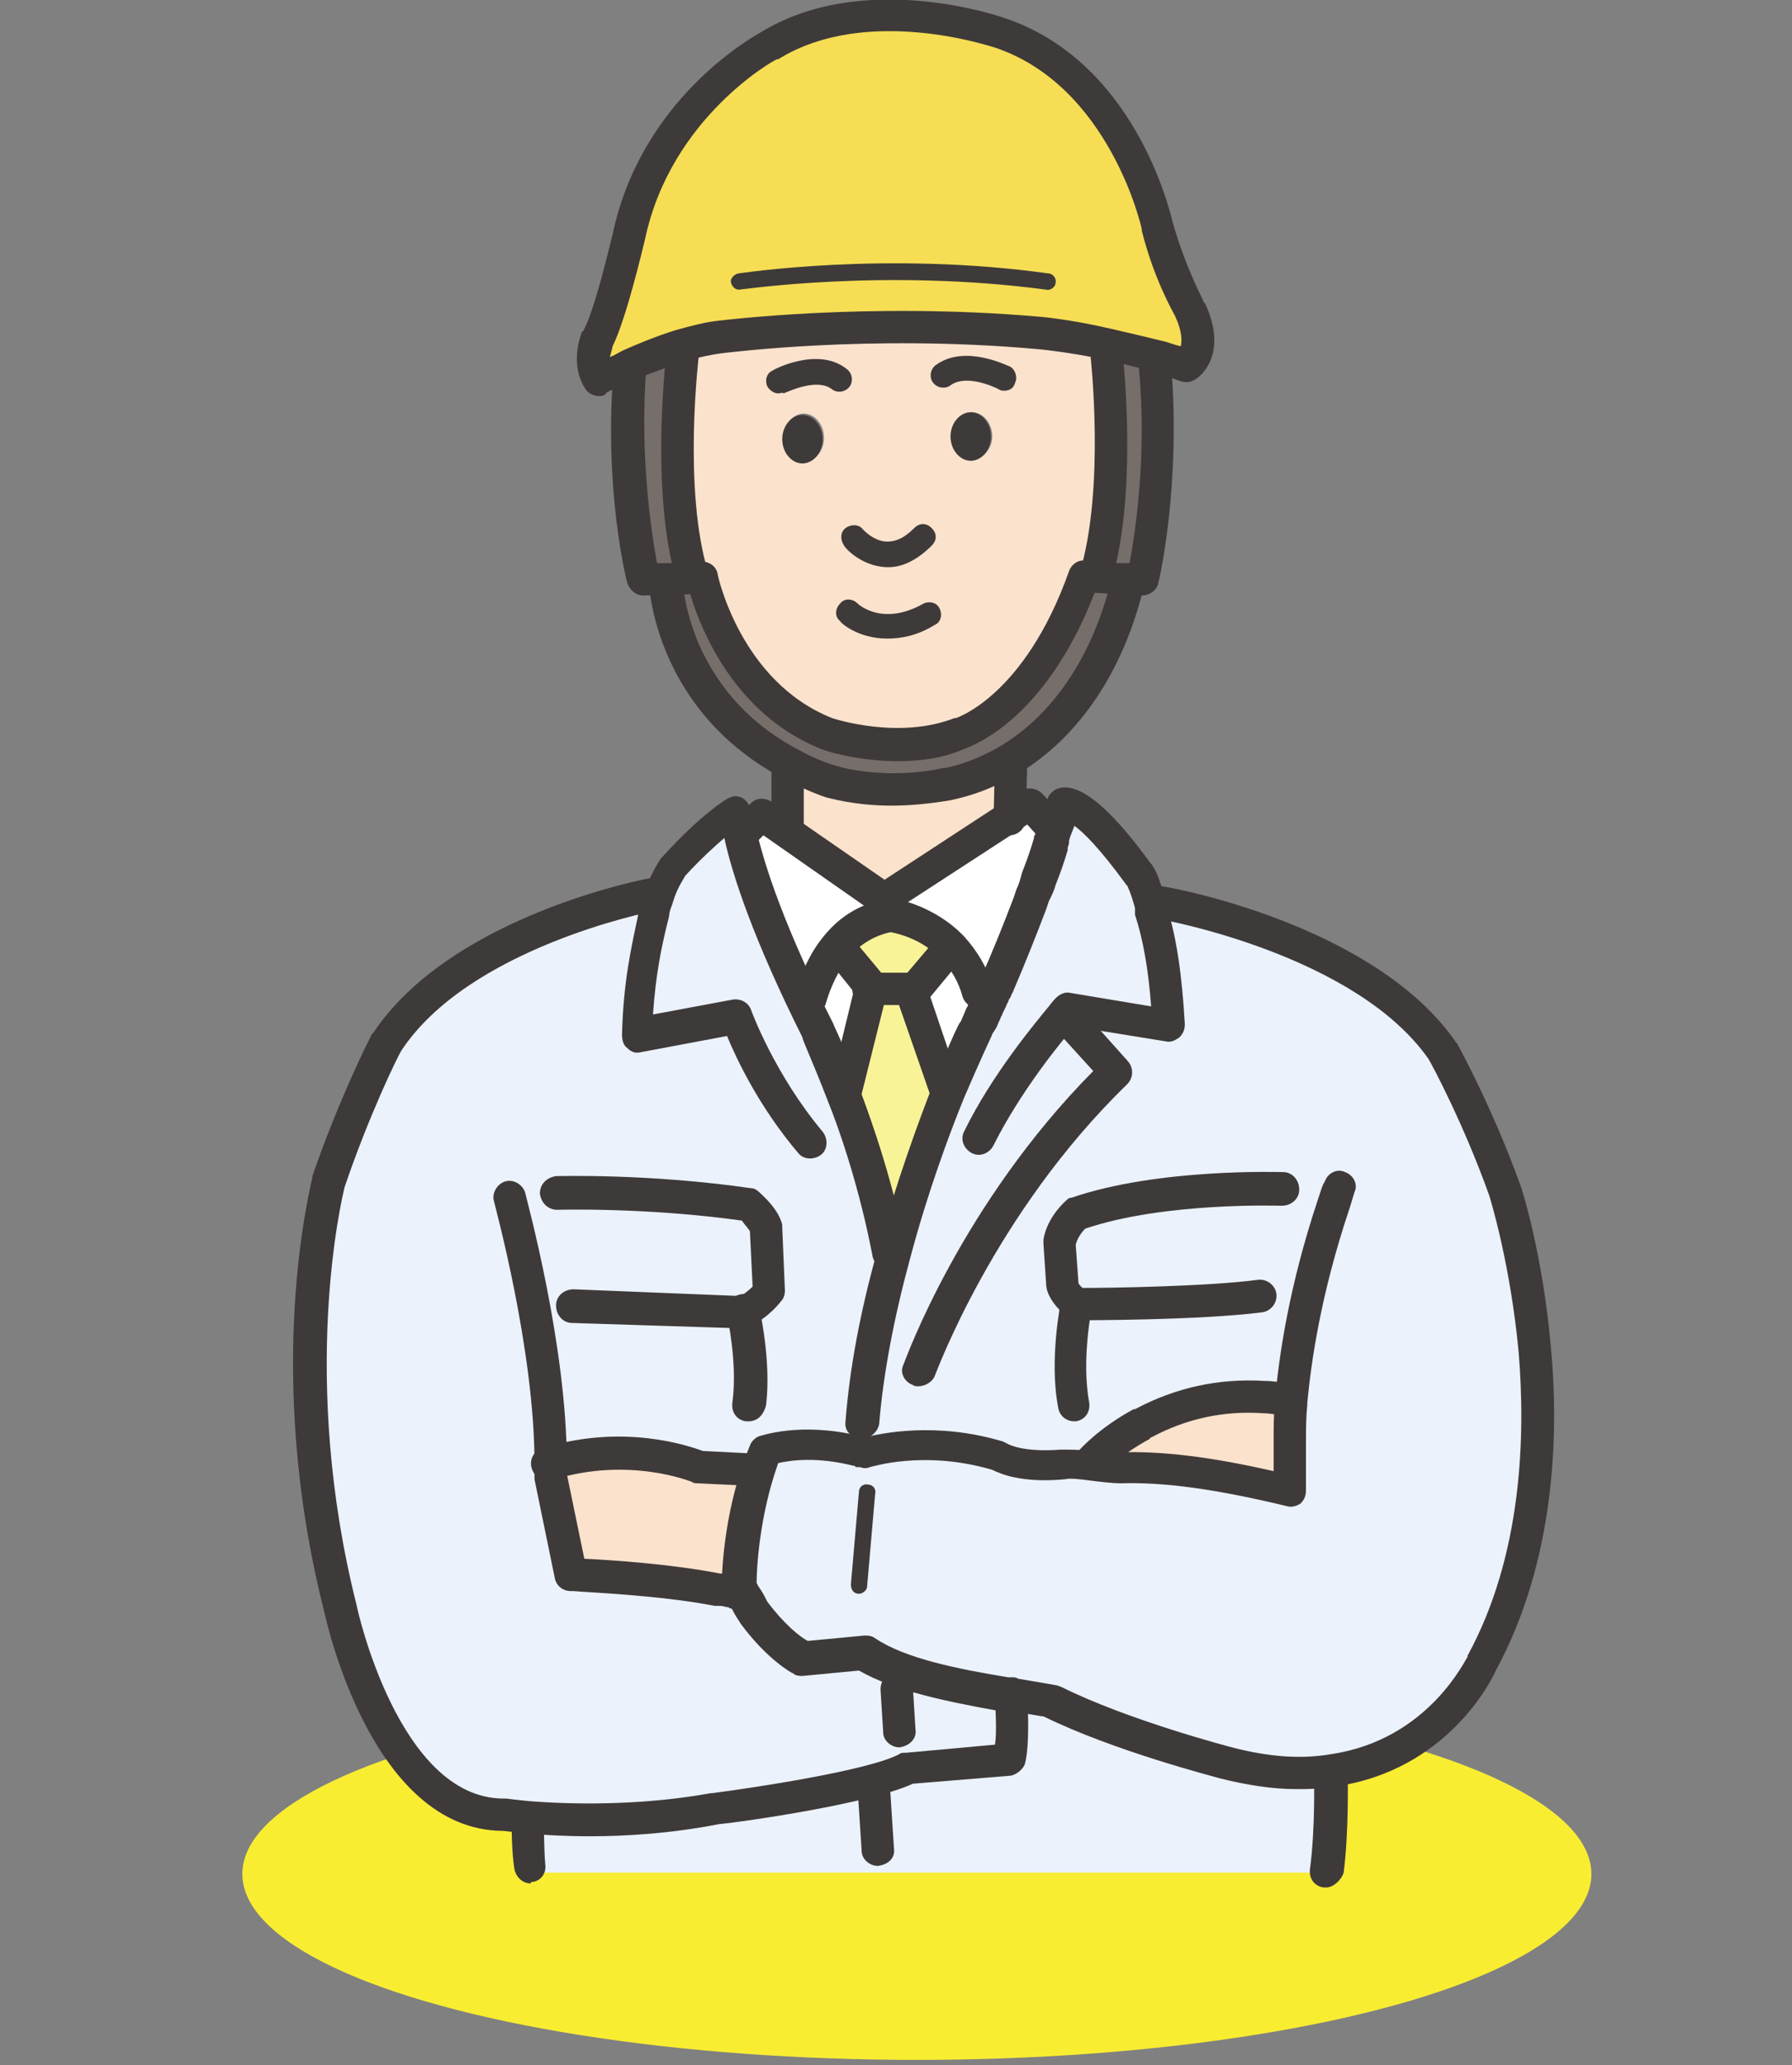
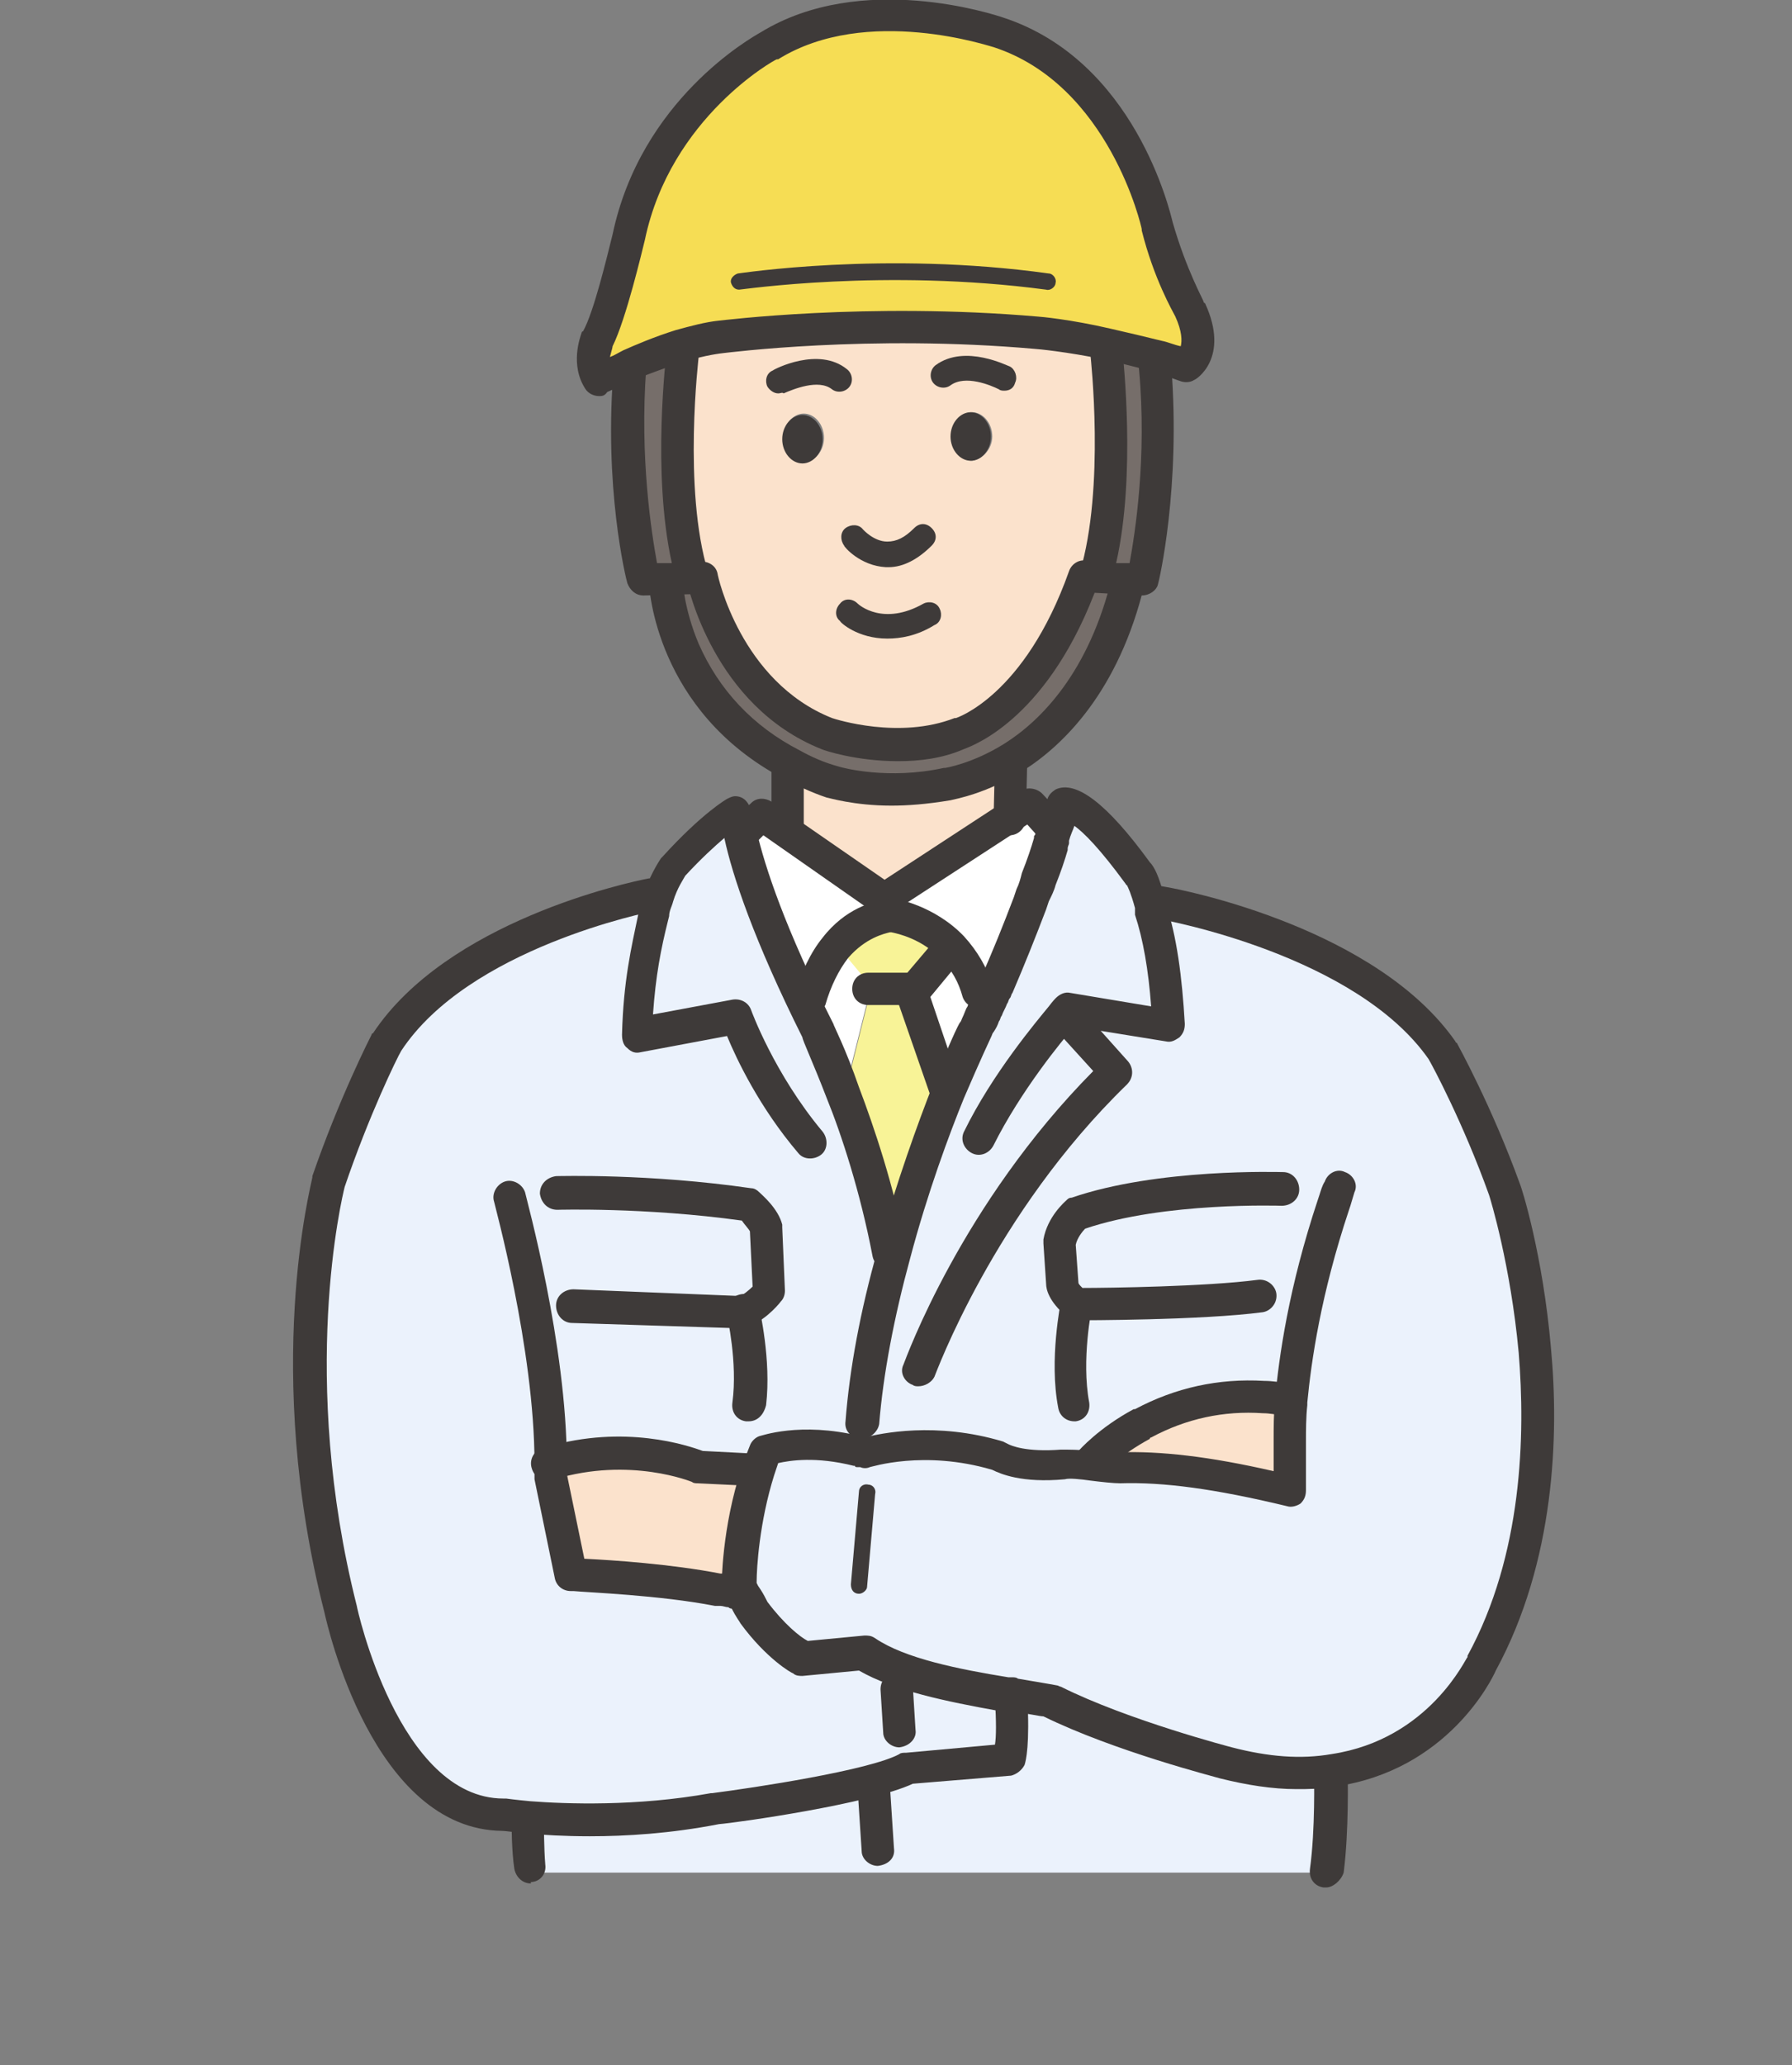
<svg xmlns="http://www.w3.org/2000/svg" version="1.1" id="レイヤー_1" x="0px" y="0px" viewBox="0 0 133.1 153.3" style="enable-background:new 0 0 133.1 153.3;" xml:space="preserve">
  <rect x="0" y="0" width="133.1" height="153.3" fill="#808080" stroke="none" />
  <style type="text/css">
	.st0{fill:#F9ED32;}
	.st1{fill:#EBF2FC;}
	.st2{fill:#FBE2CC;}
	.st3{fill:#F6DD54;}
	.st4{fill:#766E6A;}
	.st5{fill:#FFFFFF;}
	.st6{fill:#3E3A39;}
	.st7{fill:#F8F397;}
</style>
-   <ellipse class="st0" cx="68.1" cy="139.1" rx="50.1" ry="13.8" />
  <g id="XMLID_1_">
    <g>
      <path class="st1" d="M84.9,105.6c-1.5,1-2.2,2.1-2.2,2.1l0,0.4c3.8-0.2,8.4,0.1,13,1.6c0,0,0,0,0,0c0,0,0-0.2,0-0.7    c0-0.6,0-1.4,0-2.3c0-0.8,0-1.8,0.1-2.8h0l-0.1,0c-0.6-0.1-1.2-0.2-1.7-0.3C89.7,103.1,86.7,104.4,84.9,105.6    C84.9,105.6,84.9,105.6,84.9,105.6z M63.5,107.6l0.5-2c0.4-4.3,1.3-8.6,2.3-12.5c1.3-4.8,2.9-9,4.1-12c1.2-2.8,2-4.6,2-4.6    c0.2-0.4,0.4-0.7,0.5-1.1c0.2-0.5,0.4-0.9,0.6-1.3c0.1-0.3,0.3-0.6,0.4-0.9c1-2.3,1.8-4.3,2.5-6.1c0.2-0.6,0.5-1.2,0.7-1.8    c0.4-1.2,0.8-2.2,1.1-3.1c0,0,0-0.1,0-0.1c0.4-1.1,0.9-2.2,0.9-2.2s1.3-0.6,5.5,5.1c0,0,0.5,0.4,0.9,2.2l0.4-0.1c0,0,0,0,0,0    c0.9,0.2,15.3,2.8,20.9,11c0,0,2.5,4.5,4.6,10.3c0,0,6.5,20-1.7,35.1c0,0-2.9,6.8-11,8c-2.2,0.3-4.8,0.2-7.8-0.6c0,0-7.8-2-13-4.6    c0,0-0.5-0.1-2.9-0.5c-0.2,0-0.4-0.1-0.6-0.1c-3.5-0.6-7.8-1.4-10.3-3.1l-4.6,0.4c0,0-1.7-1-3.6-3.4c-0.1-0.1-0.5-0.8-0.8-1.4    c0.1,0,0.1,0,0.2,0c-0.2-0.2-0.3-0.4-0.5-0.6c0,0,0-4.2,1.4-8.6c0.2-0.5,0.3-1,0.5-1.5C56.6,107.5,59.2,106.5,63.5,107.6    L63.5,107.6z" />
      <path class="st1" d="M98.7,131.7c0,0,0.1,4.2-0.3,7.2v0.1H39.4v-0.4c-0.1-1.3-0.1-3.2-0.1-3.2l0-0.5c2.8,0.2,8.1,0.4,13.7-0.6    c0,0,11.5-1.5,14.3-3l7.6-0.6c0,0,0.4-0.9,0.1-4.6l0-0.2c2.4,0.4,2.9,0.5,2.9,0.5c5.2,2.6,13,4.6,13,4.6c3,0.8,5.6,0.9,7.8,0.6    L98.7,131.7z" />
      <path class="st2" d="M95.7,104L95.7,104c-0.1,1.1-0.1,2.1-0.1,2.8C95.6,105.9,95.6,104.9,95.7,104z" />
      <path class="st2" d="M95.6,104L95.6,104c0,0.9,0,1.9,0,2.9c0,0.8,0,1.6,0,2.3c0,0.2,0,0.5,0,0.6c-4.6-1.5-9.2-1.7-13-1.6l0-0.4    c0,0,0.7-1,2.2-2.1c0,0,0,0,0.1,0c2.2-1.1,5.2-2.2,8.9-1.9C94.4,103.8,95,103.9,95.6,104z" />
      <path class="st2" d="M95.6,109.8C95.6,109.8,95.6,109.8,95.6,109.8c0-0.2,0-0.4,0-0.7C95.6,109.5,95.6,109.8,95.6,109.8z" />
      <path class="st2" d="M93.9,103.7c-3.7-0.2-6.8,0.8-8.9,1.9C86.7,104.4,89.7,103.1,93.9,103.7z" />
      <path class="st3" d="M88.4,23c1.4,3.2-0.3,4.2-0.3,4.2c-0.7-0.3-1.4-0.5-2.1-0.7c-1.3-0.4-2.5-0.7-3.7-0.9c-3-0.6-5.3-0.8-5.3-0.8    C64.3,23.6,53.6,25,53.6,25c-1,0.1-2,0.4-3,0.7c-1.4,0.4-2.7,0.9-3.8,1.4c-1.4,0.6-2.3,1.1-2.3,1.1c-0.9-1.3-0.1-3-0.1-3    c1-1.9,2.3-7.5,2.3-7.5c2-9.8,10.4-14.2,10.4-14.2c7.2-4.5,17-1,17-1C83.5,5.5,86,16.8,86,16.8C87,20.6,88.4,23,88.4,23z" />
      <path class="st4" d="M86,26.5l-0.2,0.7c0.7,8.9-1,15.8-1,15.8l-1.3,0l-2.2-0.1c2-6.6,0.9-16.6,0.9-16.6l0.1-0.6    C83.5,25.8,84.7,26.1,86,26.5z" />
      <path class="st4" d="M83.5,42.9l0,0.2c-1.8,7.3-5.4,11.1-8.5,13.1c-2.7,1.7-4.9,2-4.9,2c-4.6,1-8.4-0.1-8.4-0.1    c-1.1-0.4-2.1-0.8-3.1-1.3c-9-4.8-9.3-13.6-9.3-13.6l0-0.2l2.2-0.1h0.7c0,0,1.7,8.6,9.2,11.6c0,0,5.2,1.9,10,0    c0,0,5.6-1.6,9.2-11.6l0.7,0L83.5,42.9z" />
      <path class="st2" d="M82.3,25.6l-0.1,0.6c0,0,1.1,10-0.9,16.6l-0.7,0c-3.6,10.1-9.2,11.6-9.2,11.6c-4.8,1.9-10,0-10,0    c-7.5-3-9.2-11.6-9.2-11.6h-0.7c-2-6.6-0.7-16.7-0.7-16.7l-0.1-0.5c1-0.3,2-0.5,3-0.7c0,0,10.7-1.4,23.4-0.3    C77,24.7,79.3,25,82.3,25.6z M73.7,32.4c0-1-0.7-1.8-1.5-1.8c-0.8,0-1.5,0.8-1.5,1.8c0,1,0.7,1.8,1.5,1.8    C73,34.1,73.7,33.3,73.7,32.4z M61.2,32.5c0-1-0.7-1.8-1.5-1.8c-0.8,0-1.5,0.8-1.5,1.8c0,1,0.7,1.8,1.5,1.8    C60.5,34.3,61.2,33.5,61.2,32.5z" />
      <path class="st5" d="M70.7,70.3c-2-2.1-4.5-2.4-4.5-2.4s-0.1,0-0.3,0l-0.1-1l9.3-6l1.6-1l1.6,1.7l0.2,0.1c0,0.1-0.1,0.3-0.1,0.4    c0,0,0,0.1,0,0.1c-0.1,0.2-0.1,0.3-0.2,0.5c-0.3,0.8-0.6,1.7-0.9,2.6c-0.2,0.6-0.4,1.2-0.7,1.8c-0.7,1.9-1.6,4-2.5,6.1    c-0.1,0.3-0.3,0.6-0.4,0.9c-0.2,0.4-0.4,0.9-0.6,1.3c-0.2,0.4-0.3,0.7-0.5,1.1c0,0-0.8,1.7-2,4.6l-0.2-0.1l-2.5-7.2l2.8-3.3    L70.7,70.3z" />
      <path class="st5" d="M78,62.6c0.1-0.1,0.1-0.3,0.2-0.5c-0.3,0.9-0.7,1.9-1.1,3.1C77.4,64.3,77.8,63.4,78,62.6z" />
      <path class="st2" d="M75,56.2l0.1,0.3L75,60.8l0,0l-9.3,6l-7.5-5.2l0.3-0.4v-4.3l0.1-0.2c0.9,0.5,1.9,0.9,3.1,1.3    c0,0,3.8,1.1,8.4,0.1C70.1,58.2,72.3,57.9,75,56.2z" />
      <path class="st1" d="M40.8,108.6c0,0.3,0,0.6,0,0.9l1.5,7.3c0,0,0.1,0,0.2,0c1.1,0.1,6.5,0.4,10.7,1.1c0.1,0,0.2,0,0.4,0.1    c0.5,0.1,1,0.2,1.4,0.3c0.3,0.5,0.7,1.2,0.8,1.4c1.9,2.4,3.6,3.4,3.6,3.4l4.6-0.4c2.5,1.6,6.8,2.5,10.3,3.1c0.2,0,0.4,0.1,0.6,0.1    l0,0.2c0.2,3.7-0.1,4.6-0.1,4.6l-7.6,0.6c-2.8,1.5-14.3,3-14.3,3c-5.6,1-10.9,0.9-13.7,0.6c-1.2-0.1-1.9-0.2-1.9-0.2    c-8.9,0-12.1-15.3-12.1-15.3c-4.5-17.9-0.9-31.7-0.9-31.7c2-5.8,4.3-10.3,4.3-10.3c5.2-7.9,18.2-10.7,19.8-11c0.1,0,0.2,0,0.2,0    l0.2,0.1c0.5-1.3,1.1-2.2,1.1-2.2c2.9-3.2,4.5-4.1,4.5-4.1s0,0,0.4,1.7c0.6,2.6,2.1,7.3,5.8,14.6c0,0,0.8,1.8,1.9,4.6    c1.2,3,2.6,7.3,3.5,11.9l0.3,0.1c-1.1,3.9-1.9,8.2-2.3,12.5l-0.5,2h0c-4.2-1.1-6.8-0.1-6.8-0.1c-0.2,0.5-0.4,1-0.5,1.5l-0.1,0    l-4.1-0.2C51.9,108.8,47,106.7,40.8,108.6z" />
      <path class="st6" d="M72.1,30.6c0.8,0,1.5,0.8,1.5,1.8c0,1-0.7,1.8-1.5,1.8c-0.8,0-1.5-0.8-1.5-1.8C70.6,31.4,71.3,30.6,72.1,30.6    z" />
      <path class="st7" d="M64.7,73.4l0-0.1l-2.5-3l-0.2,0c1.5-1.8,3.2-2.3,3.9-2.4c0.2,0,0.3,0,0.3,0s2.5,0.4,4.5,2.4l-0.1,0.1    l-2.8,3.3h-3.1L64.7,73.4z" />
      <path class="st7" d="M70.2,80.9l0.2,0.1c-1.2,3-2.8,7.2-4.1,12L66,93c-0.9-4.6-2.3-8.9-3.5-11.9l0.3-0.1l1.8-7.2h3.1L70.2,80.9z" />
      <path class="st5" d="M62,70.2l0.2,0l2.5,3l0,0.1l-0.1,0.3l-1.8,7.2L62.6,81c-1.1-2.8-1.9-4.6-1.9-4.6c-3.7-7.3-5.2-12-5.8-14.6    l0.3-0.1l1.4-1.3l1.6,1.1l7.5,5.2l0.1,1C65.2,68,63.5,68.4,62,70.2z" />
      <path class="st6" d="M59.6,30.8c0.8,0,1.5,0.8,1.5,1.8c0,1-0.7,1.8-1.5,1.8c-0.8,0-1.5-0.8-1.5-1.8C58.1,31.6,58.8,30.8,59.6,30.8    z" />
      <path class="st2" d="M56,109.1L56,109.1c-1.3,4.5-1.3,8.6-1.3,8.6c0,0.1,0.2,0.3,0.3,0.6c-0.4-0.1-0.9-0.2-1.4-0.3    c-0.1,0-0.2,0-0.4-0.1c-4.2-0.8-9.6-1-10.7-1.1c-0.1,0-0.2,0-0.2,0l-1.5-7.3c0-0.3,0-0.6,0-0.9c6.2-1.8,11,0.3,11,0.3L56,109.1z" />
      <path class="st2" d="M54.7,117.7c0.2,0.2,0.3,0.4,0.5,0.6c0,0-0.1,0-0.2,0C54.9,118,54.8,117.7,54.7,117.7z" />
      <path class="st4" d="M51.5,42.8l-2.2,0.1L47.8,43c0,0-1.7-6.9-1-15.8l0-0.1c1-0.5,2.4-1,3.8-1.4l0.1,0.5    C50.7,26.2,49.4,36.2,51.5,42.8z" />
      <path class="st2" d="M53.3,117.9c-4.2-0.7-9.6-1-10.7-1.1C43.6,116.9,49.1,117.1,53.3,117.9z" />
    </g>
    <g>
      <path class="st6" d="M44.5,29.4c-0.4,0-0.8-0.2-1-0.5c-1.2-1.8-0.4-3.9-0.3-4.2c0,0,0-0.1,0.1-0.1c0.8-1.4,1.8-5.6,2.2-7.2    c2.1-10,10.3-14.6,11-15c7.5-4.6,17.4-1.3,18-1.1c9.8,3.2,12.4,14.4,12.6,15.2c1,3.5,2.3,5.8,2.3,5.9c0,0,0,0.1,0.1,0.1    c1.9,4.1-0.7,5.7-0.8,5.7c-0.3,0.2-0.7,0.2-1,0.1c-0.6-0.2-1.3-0.5-2-0.7c0,0,0,0,0,0c-1.1-0.3-2.3-0.6-3.6-0.9    c-2.9-0.6-5.1-0.8-5.2-0.8c-12.4-1.1-23,0.3-23.1,0.3c-0.9,0.1-1.8,0.3-2.9,0.6c-1.5,0.5-2.8,1-3.6,1.3c-1.3,0.6-2.2,1-2.2,1    C44.9,29.4,44.7,29.4,44.5,29.4z M45.5,25.7c0,0.1-0.1,0.4-0.2,0.8c0.3-0.1,0.6-0.3,1-0.5c0.9-0.4,2.3-1,3.9-1.5    c1.1-0.3,2.2-0.6,3.2-0.7c0.1,0,11-1.4,23.7-0.3c0.1,0,2.4,0.2,5.4,0.9c1.3,0.3,2.6,0.6,3.8,0.9v0c0.5,0.1,0.9,0.3,1.4,0.4    c0.1-0.4,0.1-1.1-0.4-2.2c-0.2-0.4-1.6-2.8-2.5-6.4c0,0,0,0,0-0.1c0-0.1-2.4-10.7-11-13.5c0,0,0,0,0,0c-0.1,0-9.4-3.2-16,0.9    c0,0,0,0-0.1,0c-0.1,0-7.9,4.3-9.8,13.4c0,0,0,0,0,0C47.7,18.6,46.5,23.7,45.5,25.7z" />
      <path class="st6" d="M47.8,44.2c-0.6,0-1-0.4-1.2-0.9c-0.1-0.3-1.8-7.2-1-16.2c0.1-0.7,0.6-1.2,1.3-1.1c0.7,0.1,1.2,0.6,1.1,1.3    c-0.5,6.7,0.4,12.3,0.8,14.5l1.1,0C48.4,35,49.5,26.4,49.5,26c0.1-0.7,0.7-1.1,1.4-1c0.7,0.1,1.1,0.7,1,1.4    c0,0.1-1.2,9.9,0.7,16.1c0.1,0.4,0,0.7-0.2,1.1c-0.2,0.3-0.6,0.5-0.9,0.5L47.8,44.2C47.9,44.2,47.9,44.2,47.8,44.2z" />
      <path class="st6" d="M84.8,44.2C84.8,44.2,84.8,44.2,84.8,44.2L81.3,44c-0.4,0-0.7-0.2-0.9-0.5c-0.2-0.3-0.3-0.7-0.2-1    c1.9-6.3,0.8-16,0.8-16.1c-0.1-0.7,0.4-1.3,1.1-1.3c0.7-0.1,1.3,0.4,1.3,1.1c0,0.4,1,9-0.5,15.6l1,0c0.4-2.2,1.3-7.8,0.7-14.4    c-0.1-0.7,0.4-1.3,1.1-1.3c0.7-0.1,1.3,0.4,1.3,1.1c0.7,9-0.9,15.9-1,16.2C85.9,43.8,85.4,44.2,84.8,44.2z" />
      <path class="st6" d="M66.7,56.5c-3.1,0-5.5-0.8-5.7-0.9c0,0,0,0,0,0c-8-3.2-9.9-12.1-10-12.5c-0.1-0.7,0.3-1.3,0.9-1.4    c0.7-0.1,1.3,0.3,1.4,0.9h0c0,0.1,1.7,8,8.5,10.7c0.3,0.1,5,1.6,9.1,0c0,0,0.1,0,0.1,0c0,0,5.1-1.6,8.4-10.9    c0.2-0.6,0.9-1,1.5-0.7c0.6,0.2,1,0.9,0.7,1.5c-3.6,10-9.2,12.1-10,12.4C70,56.3,68.3,56.5,66.7,56.5z" />
      <path class="st6" d="M66.2,59.8c-2.8,0-4.7-0.6-4.8-0.6c0,0,0,0,0,0c-1.2-0.4-2.2-0.9-3.2-1.4c-9.5-5-10-14.2-10-14.6    c0-0.7,0.5-1.2,1.2-1.3c0.7,0,1.2,0.5,1.3,1.2l0,0c0,0,0.1,2.1,1.2,4.7c1.5,3.4,4,6.1,7.5,7.9c0.9,0.5,1.8,0.9,2.9,1.2    c0.3,0.1,3.7,1,7.8,0.1c0,0,0.1,0,0.1,0c0,0,2-0.3,4.4-1.8c2.7-1.7,6.3-5.3,8-12.4c0.2-0.7,0.8-1.1,1.5-0.9    c0.7,0.2,1.1,0.8,0.9,1.5c-1.9,7.9-6,11.9-9,13.8c-2.7,1.7-5,2.1-5.4,2.2C68.8,59.7,67.4,59.8,66.2,59.8z" />
      <path class="st6" d="M58.5,62.4c-0.7,0-1.2-0.5-1.2-1.2v-4.3c0-0.7,0.5-1.2,1.2-1.2c0.7,0,1.2,0.5,1.2,1.2v4.3    C59.7,61.9,59.2,62.4,58.5,62.4z" />
      <path class="st6" d="M75,62C75,62,75,62,75,62c-0.7,0-1.2-0.6-1.2-1.3l0.1-4.3c0-0.7,0.6-1.2,1.2-1.2c0.7,0,1.2,0.6,1.2,1.2    l-0.1,4.3C76.2,61.5,75.6,62,75,62z" />
      <path class="st6" d="M65.7,68c-0.2,0-0.5-0.1-0.7-0.2l-8.3-5.8L56,62.7c-0.5,0.4-1.3,0.4-1.7-0.1c-0.4-0.5-0.4-1.3,0.1-1.7    l1.4-1.3c0.4-0.4,1-0.4,1.5-0.1l1.6,1.1l6.8,4.7l10.1-6.6c0.5-0.3,1.2-0.2,1.6,0.2l1.6,1.7c0.5,0.5,0.4,1.3-0.1,1.7    c-0.5,0.5-1.3,0.4-1.7-0.1l-0.9-1l-10,6.5C66.2,68,66,68,65.7,68z" />
      <path class="st6" d="M64,106.8c0,0-0.1,0-0.1,0c-0.7-0.1-1.2-0.6-1.1-1.3c0.3-3.9,1.1-8.2,2.4-12.8c1.4-5,3-9.4,4.1-12.2    c1.1-2.8,1.9-4.5,2-4.6c0.1-0.1,0.1-0.2,0.2-0.4c0.1-0.2,0.2-0.5,0.3-0.7c0,0,0,0,0,0c0.1-0.1,0.1-0.3,0.2-0.4    c0.1-0.3,0.3-0.6,0.4-0.9c0,0,0,0,0,0c0.1-0.1,0.1-0.3,0.2-0.4c0.1-0.1,0.1-0.3,0.2-0.4c0.9-2,1.7-4,2.5-6.1l0.2-0.6    c0.2-0.4,0.3-0.8,0.4-1.2c0.4-1,0.7-1.9,0.9-2.6c0,0,0-0.1,0-0.1c0-0.1,0.1-0.1,0.1-0.2c0-0.1,0.1-0.2,0.1-0.2l0-0.1    c0,0,0,0,0-0.1c0.4-1.1,0.8-2.2,0.8-2.2c0.1-0.3,0.3-0.5,0.6-0.7c1.5-0.7,3.8,1,7,5.4c0.3,0.3,0.7,1,1.1,2.7    c0,0.1,0.1,0.2,0.1,0.3c0,0,0,0.1,0,0.1c0.8,2.4,1.2,5.4,1.4,8.9c0,0.4-0.1,0.7-0.4,1c-0.3,0.2-0.6,0.4-1,0.3l-6.8-1.1    c0,0,0,0,0,0c0,0,0,0,0,0c-0.9,1-4,4.8-6,8.8c-0.3,0.6-1,0.9-1.6,0.6c-0.6-0.3-0.9-1-0.6-1.6c2.1-4.3,5.4-8.2,6.3-9.3    c0.3-0.4,0.5-0.6,0.5-0.6c0.3-0.3,0.7-0.5,1.1-0.4l6,1c-0.2-2.7-0.6-5-1.2-6.8c0,0,0,0,0-0.1c0-0.1,0-0.1,0-0.2c0,0,0-0.1,0-0.1    c0,0,0-0.1,0-0.1c-0.3-1.1-0.5-1.5-0.6-1.7c-0.1,0,0,0-0.1-0.1c-1.9-2.6-3.1-3.8-3.8-4.3c-0.1,0.3-0.3,0.7-0.4,1.1l0,0.1    c0,0,0,0,0,0.1c0,0.1-0.1,0.2-0.1,0.4c0,0,0,0.1,0,0.1c-0.2,0.7-0.5,1.6-0.9,2.6c0,0,0,0,0,0c-0.1,0.4-0.3,0.8-0.5,1.2l-0.2,0.6    c-0.8,2.1-1.6,4.1-2.5,6.2c0,0,0,0,0,0c-0.1,0.1-0.1,0.3-0.2,0.4c-0.1,0.1-0.1,0.3-0.2,0.4c-0.1,0.3-0.3,0.6-0.4,0.9    c-0.1,0.1-0.1,0.3-0.2,0.4c-0.1,0.3-0.2,0.5-0.4,0.8c-0.1,0.1-0.1,0.2-0.2,0.4c0,0,0,0,0,0c0,0-0.8,1.7-2,4.5    c-1.1,2.7-2.7,7-4,11.9c-1.2,4.4-2,8.6-2.3,12.3C65.2,106.3,64.6,106.8,64,106.8z M83.8,65.8L83.8,65.8L83.8,65.8z M79.2,61    C79.2,61,79.2,61,79.2,61C79.2,61,79.2,61,79.2,61z" />
      <path class="st6" d="M66,94.2c-0.6,0-1.1-0.4-1.2-1c-0.9-4.7-2.3-9-3.4-11.7c-1-2.6-1.8-4.3-1.8-4.5c-3.6-7.2-5.2-12-5.8-14.8    c-0.7,0.6-1.7,1.5-2.9,2.8c-0.1,0.2-0.6,0.9-0.9,1.9c0,0,0,0,0,0c-0.1,0.4-0.3,0.7-0.3,1.1l-0.1,0.4c-0.5,2-0.9,4-1.1,6.9l5.9-1.1    c0.6-0.1,1.2,0.2,1.4,0.8c0,0,1.7,4.7,5.3,9c0.4,0.5,0.4,1.3-0.1,1.7c-0.5,0.4-1.3,0.4-1.7-0.1c-2.9-3.4-4.6-7-5.3-8.7l-6.4,1.2    c-0.4,0.1-0.7,0-1-0.3c-0.3-0.2-0.4-0.6-0.4-1c0.1-4,0.7-6.5,1.2-8.9l0.1-0.4c0.1-0.5,0.3-1,0.4-1.4c0.5-1.4,1.2-2.4,1.2-2.4    c0,0,0.1-0.1,0.1-0.1c3-3.3,4.8-4.3,4.8-4.3c0.2-0.1,0.4-0.2,0.6-0.2c0.6,0,1,0.4,1.2,1.1c0.1,0.3,0.2,0.8,0.4,1.5    c0.6,2.6,2.1,7.2,5.7,14.3c0,0,0,0,0,0c0,0.1,0.9,1.8,1.9,4.7c1.1,2.9,2.6,7.3,3.5,12.1c0.1,0.7-0.3,1.3-1,1.4    C66.2,94.2,66.1,94.2,66,94.2z" />
      <path class="st6" d="M68.2,102.9c-0.1,0-0.3,0-0.4-0.1c-0.6-0.2-1-0.9-0.7-1.5c0.2-0.5,4.3-11.9,14.1-21.8l-3-3.3    c-0.4-0.5-0.4-1.2,0.1-1.7c0.5-0.5,1.2-0.5,1.7,0l0.2,0.2c0.1,0.1,0.2,0.2,0.2,0.3l3.4,3.8c0.4,0.5,0.4,1.2-0.1,1.7    c-9.9,9.6-14.2,21.5-14.3,21.7C69.2,102.6,68.7,102.9,68.2,102.9z" />
      <path class="st6" d="M60.1,75.4c-0.1,0-0.2,0-0.3,0c-0.6-0.2-1-0.8-0.8-1.5c0.5-1.7,1.2-3.2,2.1-4.3c1.7-2.2,3.8-2.7,4.6-2.8    c0.2,0,0.4-0.1,0.5-0.1c0.1,0,0.1,0,0.2,0c0.1,0,3,0.5,5.2,2.8c1,1.1,1.7,2.3,2.2,3.8c0.2,0.6-0.2,1.3-0.8,1.5    c-0.6,0.2-1.3-0.2-1.5-0.8c-0.3-1.1-0.8-2-1.6-2.8c-1.4-1.5-3.2-1.9-3.7-2c0,0,0,0,0,0c0,0,0,0-0.1,0c-0.4,0.1-1.8,0.4-3.1,1.9    c-0.7,0.9-1.3,2.1-1.7,3.5C61.1,75,60.6,75.4,60.1,75.4z M66.2,69L66.2,69L66.2,69z" />
      <path class="st6" d="M70.2,82.1c-0.5,0-1-0.3-1.1-0.8l-2.5-7.2c-0.1-0.4-0.1-0.8,0.2-1.2l2.8-3.3c0.4-0.5,1.2-0.6,1.7-0.2    c0.5,0.4,0.6,1.2,0.2,1.7L69.1,74l2.2,6.5c0.2,0.6-0.1,1.3-0.8,1.5C70.5,82.1,70.3,82.1,70.2,82.1z" />
-       <path class="st6" d="M62.9,82.1c-0.1,0-0.2,0-0.3,0c-0.6-0.2-1-0.8-0.9-1.5l1.7-7L61.3,71c-0.4-0.5-0.3-1.3,0.2-1.7    c0.5-0.4,1.3-0.3,1.7,0.2l2.5,3c0.2,0.3,0.3,0.7,0.2,1.1L65.8,74L64,81.2C63.9,81.8,63.4,82.1,62.9,82.1z" />
      <path class="st6" d="M96.3,132.8c-1.8,0-3.7-0.3-5.7-0.8c-0.3-0.1-7.8-2-13.1-4.6c-0.3,0-1-0.2-2.7-0.4c0,0,0,0,0,0    c-0.1,0-0.2,0-0.3,0c-0.1,0-0.2,0-0.3,0c-3.9-0.7-7.8-1.5-10.4-3l-4.2,0.4c-0.2,0-0.5,0-0.7-0.2c-0.1,0-2-1.1-3.9-3.7    c-0.1-0.2-0.3-0.4-0.7-1.2l-0.3-0.5c-0.1-0.1-0.2-0.3-0.2-0.3c-0.1-0.2-0.2-0.4-0.2-0.7c0-0.2,0-4.4,1.5-8.9    c0.2-0.6,0.4-1.1,0.6-1.6c0.1-0.3,0.4-0.6,0.7-0.7c0.1,0,3-1.1,7.5,0c0,0,0,0,0,0c0.1,0,0.2,0,0.3,0.1c1.2-0.3,5.3-1.2,10.3,0.3    c0.2,0.1,0.2,0.1,0.4,0.2c0.2,0.1,1.3,0.6,3.9,0.4c0.5,0,1.4,0,2.4,0.1c0.7,0.1,1.5,0.2,1.9,0.1c3.1-0.1,6.7,0.3,11.5,1.4    c0-0.7,0-1.4,0-2.3c0-0.9,0-2,0.1-2.9c0,0,0-0.1,0-0.1c0,0,0,0,0,0c0.3-3.2,1-8.3,3.2-14.9l0.1-0.3c0.1-0.3,0.2-0.7,0.4-1    c0.2-0.6,0.9-1,1.5-0.7c0.6,0.2,1,0.9,0.7,1.5c-0.1,0.3-0.2,0.7-0.3,1l-0.1,0.3c-2.1,6.3-2.8,11.2-3.1,14.3c0,0.1,0,0.1,0,0.2    c-0.1,0.9-0.1,1.9-0.1,2.7c0,0.8,0,1.6,0,2.2c0,0,0,0,0,0v0.6c0,0.5,0,0.8,0,0.8c0,0.4-0.1,0.7-0.4,1c-0.3,0.2-0.7,0.3-1,0.2    c-5.4-1.3-9.2-1.8-12.4-1.7c-0.5,0-1.4-0.1-2.2-0.2c-0.7-0.1-1.6-0.2-1.9-0.1c-3.2,0.3-4.8-0.4-5.4-0.7c-5.1-1.5-9-0.2-9.1-0.2    c-0.2,0.1-0.5,0.1-0.7,0c-0.1,0-0.1,0-0.2,0c-0.1,0-0.2,0-0.2-0.1c0,0-0.1,0-0.1,0c-2.8-0.7-4.7-0.4-5.6-0.2    c-0.1,0.3-0.2,0.6-0.3,0.9c-1.1,3.5-1.3,6.9-1.3,7.9c0,0,0,0.1,0,0.1l0.1,0.2c0,0,0,0,0,0l0.2,0.3c0.2,0.3,0.4,0.7,0.5,0.9    c0,0,0,0,0,0c1.2,1.6,2.4,2.6,3,2.9l4.2-0.4c0.3,0,0.5,0,0.8,0.2c2.2,1.5,6.2,2.3,9.9,2.9c0.1,0,0.2,0,0.3,0c0.1,0,0.3,0,0.4,0.1    c2.4,0.4,2.9,0.5,2.9,0.5c0.1,0,0.2,0.1,0.3,0.1c5,2.5,12.7,4.5,12.7,4.5c2.7,0.7,5.1,0.9,7.4,0.5c7.3-1.1,10-7.2,10.1-7.2    c0,0,0-0.1,0-0.1c4.1-7.5,4.3-16.4,3.8-22.5c-0.6-6.5-2.1-11.4-2.2-11.7c-1.9-5.3-4.2-9.6-4.5-10.1c-5.4-7.7-19.5-10.3-20.1-10.4    c0,0-0.1,0-0.1,0c-0.5-0.1-1-0.6-1-1.2c0-0.8,0.7-1.4,1.5-1.2c1.9,0.3,15.9,3.2,21.7,11.5c0,0,0,0.1,0.1,0.1    c0.1,0.2,2.6,4.7,4.7,10.5c0,0,0,0,0,0c0.1,0.2,1.7,5.2,2.3,12.2c0.6,6.4,0.3,15.8-4.1,23.9c-0.3,0.7-3.6,7.4-11.9,8.6    C98,132.8,97.2,132.8,96.3,132.8z M56.8,118.8C56.8,118.8,56.8,118.8,56.8,118.8C56.8,118.8,56.8,118.8,56.8,118.8z M74.7,107    L74.7,107L74.7,107z M94.6,103.6C94.6,103.6,94.6,103.6,94.6,103.6C94.6,103.6,94.6,103.6,94.6,103.6z M85.9,68.3L85.9,68.3    L85.9,68.3z M85.6,68.2C85.6,68.2,85.6,68.2,85.6,68.2C85.6,68.2,85.6,68.2,85.6,68.2z" />
      <path class="st6" d="M43.8,136.3c-1.9,0-3.5-0.1-4.6-0.2c-1-0.1-1.7-0.2-1.9-0.2c-9.6-0.1-13-15.3-13.2-16.2    c-4.6-18-1-31.7-0.9-32.3c0,0,0-0.1,0-0.1c2-5.8,4.3-10.3,4.4-10.5c0,0,0-0.1,0.1-0.1c5.5-8.3,18.9-11.2,20.5-11.5    c0.1,0,0.2,0,0.2,0c0.7-0.1,1.3,0.3,1.4,1c0.1,0.7-0.3,1.3-0.9,1.4l0,0c0,0,0,0-0.1,0c0,0,0,0-0.1,0c-0.6,0.1-13.9,2.8-18.9,10.4    c-0.3,0.5-2.4,4.8-4.2,10.1c-0.2,0.8-3.4,14.1,0.9,31.1c0,0,0,0,0,0c0,0.1,3.1,14.3,10.9,14.3c0.1,0,0.1,0,0.2,0    c0,0,0.7,0.1,1.8,0.2c2.6,0.2,7.9,0.4,13.4-0.6c0,0,0,0,0.1,0c3.1-0.4,11.7-1.7,13.9-2.9c0.1-0.1,0.3-0.1,0.5-0.1l6.6-0.6    c0.1-0.6,0.1-1.7,0-3.4c0-0.7,0.5-1.2,1.1-1.3c0.7,0,1.2,0.5,1.3,1.1c0.2,3.6-0.1,4.8-0.2,5.1c-0.2,0.4-0.6,0.7-1,0.8l-7.3,0.6    c-3.2,1.5-13.1,2.9-14.4,3C49.8,136.1,46.5,136.3,43.8,136.3z" />
      <path class="st6" d="M54.6,119.4c-0.1,0-0.2,0-0.2,0c-0.1,0-0.2,0-0.3-0.1c-0.2,0-0.4-0.1-0.6-0.1c0,0,0,0,0,0c-0.1,0-0.2,0-0.3,0    c0,0-0.1,0-0.1,0c-4.1-0.8-9.5-1-10.5-1.1c0,0,0,0-0.1,0c0,0-0.1,0-0.1,0c-0.6,0-1.1-0.4-1.2-1l-1.5-7.3c0-0.1,0-0.2,0-0.3    c0-0.3,0-0.6,0-0.9c0-8.5-3-19.3-3-19.4c-0.2-0.6,0.2-1.3,0.8-1.5c0.6-0.2,1.3,0.2,1.5,0.8c0.1,0.5,3.1,11.3,3.1,20.1    c0,0.3,0,0.5,0,0.8l1.3,6.3c2.1,0.1,6.5,0.4,10.1,1.1c0.2,0,0.3,0,0.4,0.1c0.2,0,0.5,0.1,0.7,0.1c0.1,0,0.2,0,0.2,0.1    c0.7,0.1,1.1,0.8,0.9,1.4C55.6,119,55.1,119.4,54.6,119.4z" />
      <path class="st6" d="M56,110.3C56,110.3,56,110.3,56,110.3l-4.2-0.2c-0.1,0-0.3,0-0.4-0.1c0,0-4.6-1.9-10.2-0.2c0,0-0.1,0-0.1,0    c0,0,0,0-0.1,0c-0.6,0.2-1.3-0.1-1.5-0.8c-0.2-0.6,0.1-1.3,0.8-1.5c0.1,0,0.2-0.1,0.3-0.1c5.8-1.7,10.5-0.1,11.6,0.3l3.9,0.2    c0.7,0,1.2,0.6,1.1,1.3C57.2,109.8,56.6,110.3,56,110.3z M41,109.8C41,109.8,41,109.8,41,109.8C41,109.8,41,109.8,41,109.8z     M41,109.8C41,109.8,41,109.8,41,109.8C41,109.8,41,109.8,41,109.8z" />
      <path class="st6" d="M81,109.7c-0.3,0-0.6-0.1-0.8-0.3c-0.5-0.4-0.5-1.2-0.1-1.7c0.1-0.1,1.5-1.7,4.1-3.1c0,0,0,0,0,0    c0,0,0,0,0.1,0c3-1.6,6.2-2.3,9.6-2.1c0.6,0,1.2,0.1,1.9,0.2c0.7,0.1,1.1,0.7,1,1.4c-0.1,0.7-0.7,1.1-1.4,1    c-0.6-0.1-1.1-0.2-1.6-0.2c-2.9-0.2-5.7,0.4-8.3,1.8c-0.1,0-0.1,0.1-0.1,0.1c-2.2,1.2-3.5,2.5-3.5,2.6    C81.7,109.5,81.4,109.7,81,109.7z M84.3,104.6C84.3,104.6,84.3,104.6,84.3,104.6C84.3,104.6,84.3,104.6,84.3,104.6z" />
      <path class="st6" d="M66.8,129.7c-0.6,0-1.2-0.5-1.2-1.1l-0.2-3.2c0-0.7,0.5-1.2,1.1-1.3c0.7,0,1.2,0.5,1.3,1.1l0.2,3.2    C68.1,129,67.6,129.6,66.8,129.7C66.9,129.7,66.9,129.7,66.8,129.7z" />
      <path class="st6" d="M55.1,98.6C55.1,98.6,55.1,98.6,55.1,98.6l-12.6-0.4c-0.7,0-1.2-0.6-1.2-1.3c0-0.7,0.6-1.2,1.3-1.2L55,96.2    c0.2-0.1,0.6-0.4,0.9-0.7l-0.2-4.1c-0.1-0.2-0.4-0.5-0.6-0.8c-7.2-1-13.7-0.8-13.7-0.8c-0.7,0-1.2-0.5-1.3-1.2    c0-0.7,0.5-1.2,1.2-1.3c0.3,0,6.9-0.2,14.5,0.9c0.2,0,0.4,0.1,0.6,0.3c0.2,0.2,1.4,1.2,1.7,2.4c0,0.1,0,0.2,0,0.2l0.2,4.7    c0,0.3-0.1,0.6-0.3,0.8c-0.3,0.4-1.4,1.6-2.6,1.9C55.3,98.6,55.2,98.6,55.1,98.6z" />
      <path class="st6" d="M80,98c-0.3,0-0.5-0.1-0.8-0.3c-1.3-1.1-1.5-2-1.5-2.4l-0.2-3c0-0.1,0-0.2,0-0.3c0.3-1.7,1.6-2.8,1.7-2.9    c0.1-0.1,0.2-0.2,0.4-0.2c6.4-2.2,15.4-1.9,15.7-1.9c0.7,0,1.2,0.6,1.2,1.3c0,0.7-0.6,1.2-1.3,1.2c-0.1,0-8.7-0.3-14.6,1.7    c-0.2,0.2-0.6,0.7-0.7,1.2l0.2,2.8c0,0.1,0.1,0.2,0.3,0.4c1.9,0,9.2-0.1,13-0.6c0.7-0.1,1.3,0.4,1.4,1c0.1,0.7-0.4,1.3-1,1.4    C89.3,98,80.4,98,80,98z M80.2,95.3C80.2,95.3,80.2,95.3,80.2,95.3C80.2,95.3,80.2,95.3,80.2,95.3z M80.2,95.3    C80.2,95.3,80.2,95.3,80.2,95.3C80.2,95.3,80.2,95.3,80.2,95.3z M80.2,95.3C80.2,95.3,80.2,95.3,80.2,95.3    C80.2,95.3,80.2,95.3,80.2,95.3z M80.1,95.1L80.1,95.1L80.1,95.1z" />
      <path class="st6" d="M55.6,105.5c-0.1,0-0.1,0-0.2,0c-0.7-0.1-1.1-0.7-1-1.4c0.4-3-0.4-6.4-0.4-6.5c-0.2-0.7,0.2-1.3,0.9-1.5    c0.7-0.2,1.3,0.2,1.5,0.9c0,0.2,0.9,3.9,0.5,7.3C56.7,105.1,56.2,105.5,55.6,105.5z" />
      <path class="st6" d="M79.8,105.5c-0.6,0-1.1-0.4-1.2-1c-0.7-3.6,0.2-7.8,0.2-8c0.1-0.7,0.8-1.1,1.4-0.9c0.7,0.1,1.1,0.8,0.9,1.4    c0,0.1-0.8,3.9-0.2,7.1c0.1,0.7-0.3,1.3-1,1.4C80,105.5,79.9,105.5,79.8,105.5z" />
      <path class="st6" d="M63.8,118.3C63.8,118.3,63.8,118.3,63.8,118.3c-0.4,0-0.6-0.3-0.6-0.7l0.6-6.9c0-0.3,0.3-0.6,0.7-0.5    c0.3,0,0.6,0.3,0.5,0.7l-0.6,6.9C64.4,118,64.1,118.3,63.8,118.3z" />
      <path class="st6" d="M54.9,21.5c-0.3,0-0.5-0.2-0.6-0.5c-0.1-0.3,0.2-0.6,0.5-0.7c0.1,0,10.9-1.7,23.1,0c0.3,0,0.6,0.4,0.5,0.7    c0,0.3-0.4,0.6-0.7,0.5C65.7,19.9,55.1,21.5,54.9,21.5C55,21.5,54.9,21.5,54.9,21.5z" />
      <path class="st6" d="M65.9,47.4c-2.2,0-3.5-1.2-3.5-1.3c-0.4-0.3-0.4-0.9,0-1.3c0.3-0.4,0.9-0.4,1.3,0c0.1,0.1,1.9,1.7,4.9,0    c0.4-0.2,1-0.1,1.2,0.4c0.2,0.4,0.1,1-0.4,1.2C68.1,47.2,66.9,47.4,65.9,47.4z" />
      <path class="st6" d="M74.6,29c-0.1,0-0.3,0-0.4-0.1c-0.6-0.3-2.5-1.1-3.6-0.3c-0.4,0.3-1,0.2-1.3-0.2c-0.3-0.4-0.2-1,0.2-1.3    c2.2-1.6,5.4,0.1,5.5,0.1c0.4,0.2,0.6,0.8,0.4,1.2C75.3,28.8,75,29,74.6,29z" />
      <path class="st6" d="M66,42.1c-0.1,0-0.1,0-0.2,0c-1.9-0.1-3.1-1.5-3.1-1.6c-0.3-0.4-0.3-1,0.1-1.3c0.4-0.3,1-0.3,1.3,0.1    c0,0,0.8,0.9,1.8,0.9c0.7,0,1.3-0.3,2-1c0.4-0.4,0.9-0.4,1.3,0c0.4,0.4,0.4,0.9,0,1.3C68.2,41.5,67.1,42.1,66,42.1z" />
      <path class="st6" d="M57.8,29.2c-0.3,0-0.6-0.2-0.8-0.5c-0.2-0.4-0.1-1,0.4-1.2c0.1-0.1,3.4-1.8,5.5-0.1c0.4,0.3,0.5,0.9,0.2,1.3    c-0.3,0.4-0.9,0.5-1.3,0.2c-1-0.8-2.9,0-3.6,0.3C58.1,29.1,58,29.2,57.8,29.2z" />
      <path class="st6" d="M67.8,74.6h-3.3c-0.7,0-1.2-0.5-1.2-1.2c0-0.7,0.5-1.2,1.2-1.2h3.3c0.7,0,1.2,0.5,1.2,1.2    C69.1,74.1,68.5,74.6,67.8,74.6z" />
      <path class="st6" d="M98.5,140.1c-0.1,0-0.1,0-0.2,0c-0.7-0.1-1.1-0.7-1-1.4c0.4-2.9,0.3-6.9,0.3-7c0-0.7,0.5-1.2,1.2-1.3    c0.7,0,1.2,0.5,1.3,1.2c0,0.2,0.1,4.3-0.3,7.4C99.6,139.6,99,140.1,98.5,140.1z" />
      <path class="st6" d="M39.4,139.8c-0.6,0-1.1-0.5-1.2-1.1c-0.2-1.3-0.2-3.2-0.2-3.3c0-0.7,0.5-1.2,1.2-1.2c0.7,0,1.2,0.5,1.2,1.2    c0,0,0,1.8,0.1,3c0.1,0.7-0.4,1.3-1.1,1.3C39.5,139.8,39.4,139.8,39.4,139.8z" />
      <path class="st6" d="M65.2,138.5c-0.6,0-1.2-0.5-1.2-1.1l-0.3-4.6c0-0.7,0.5-1.2,1.1-1.3c0.7,0,1.2,0.5,1.3,1.1l0.3,4.6    C66.5,137.9,66,138.4,65.2,138.5C65.3,138.5,65.3,138.5,65.2,138.5z" />
    </g>
  </g>
</svg>